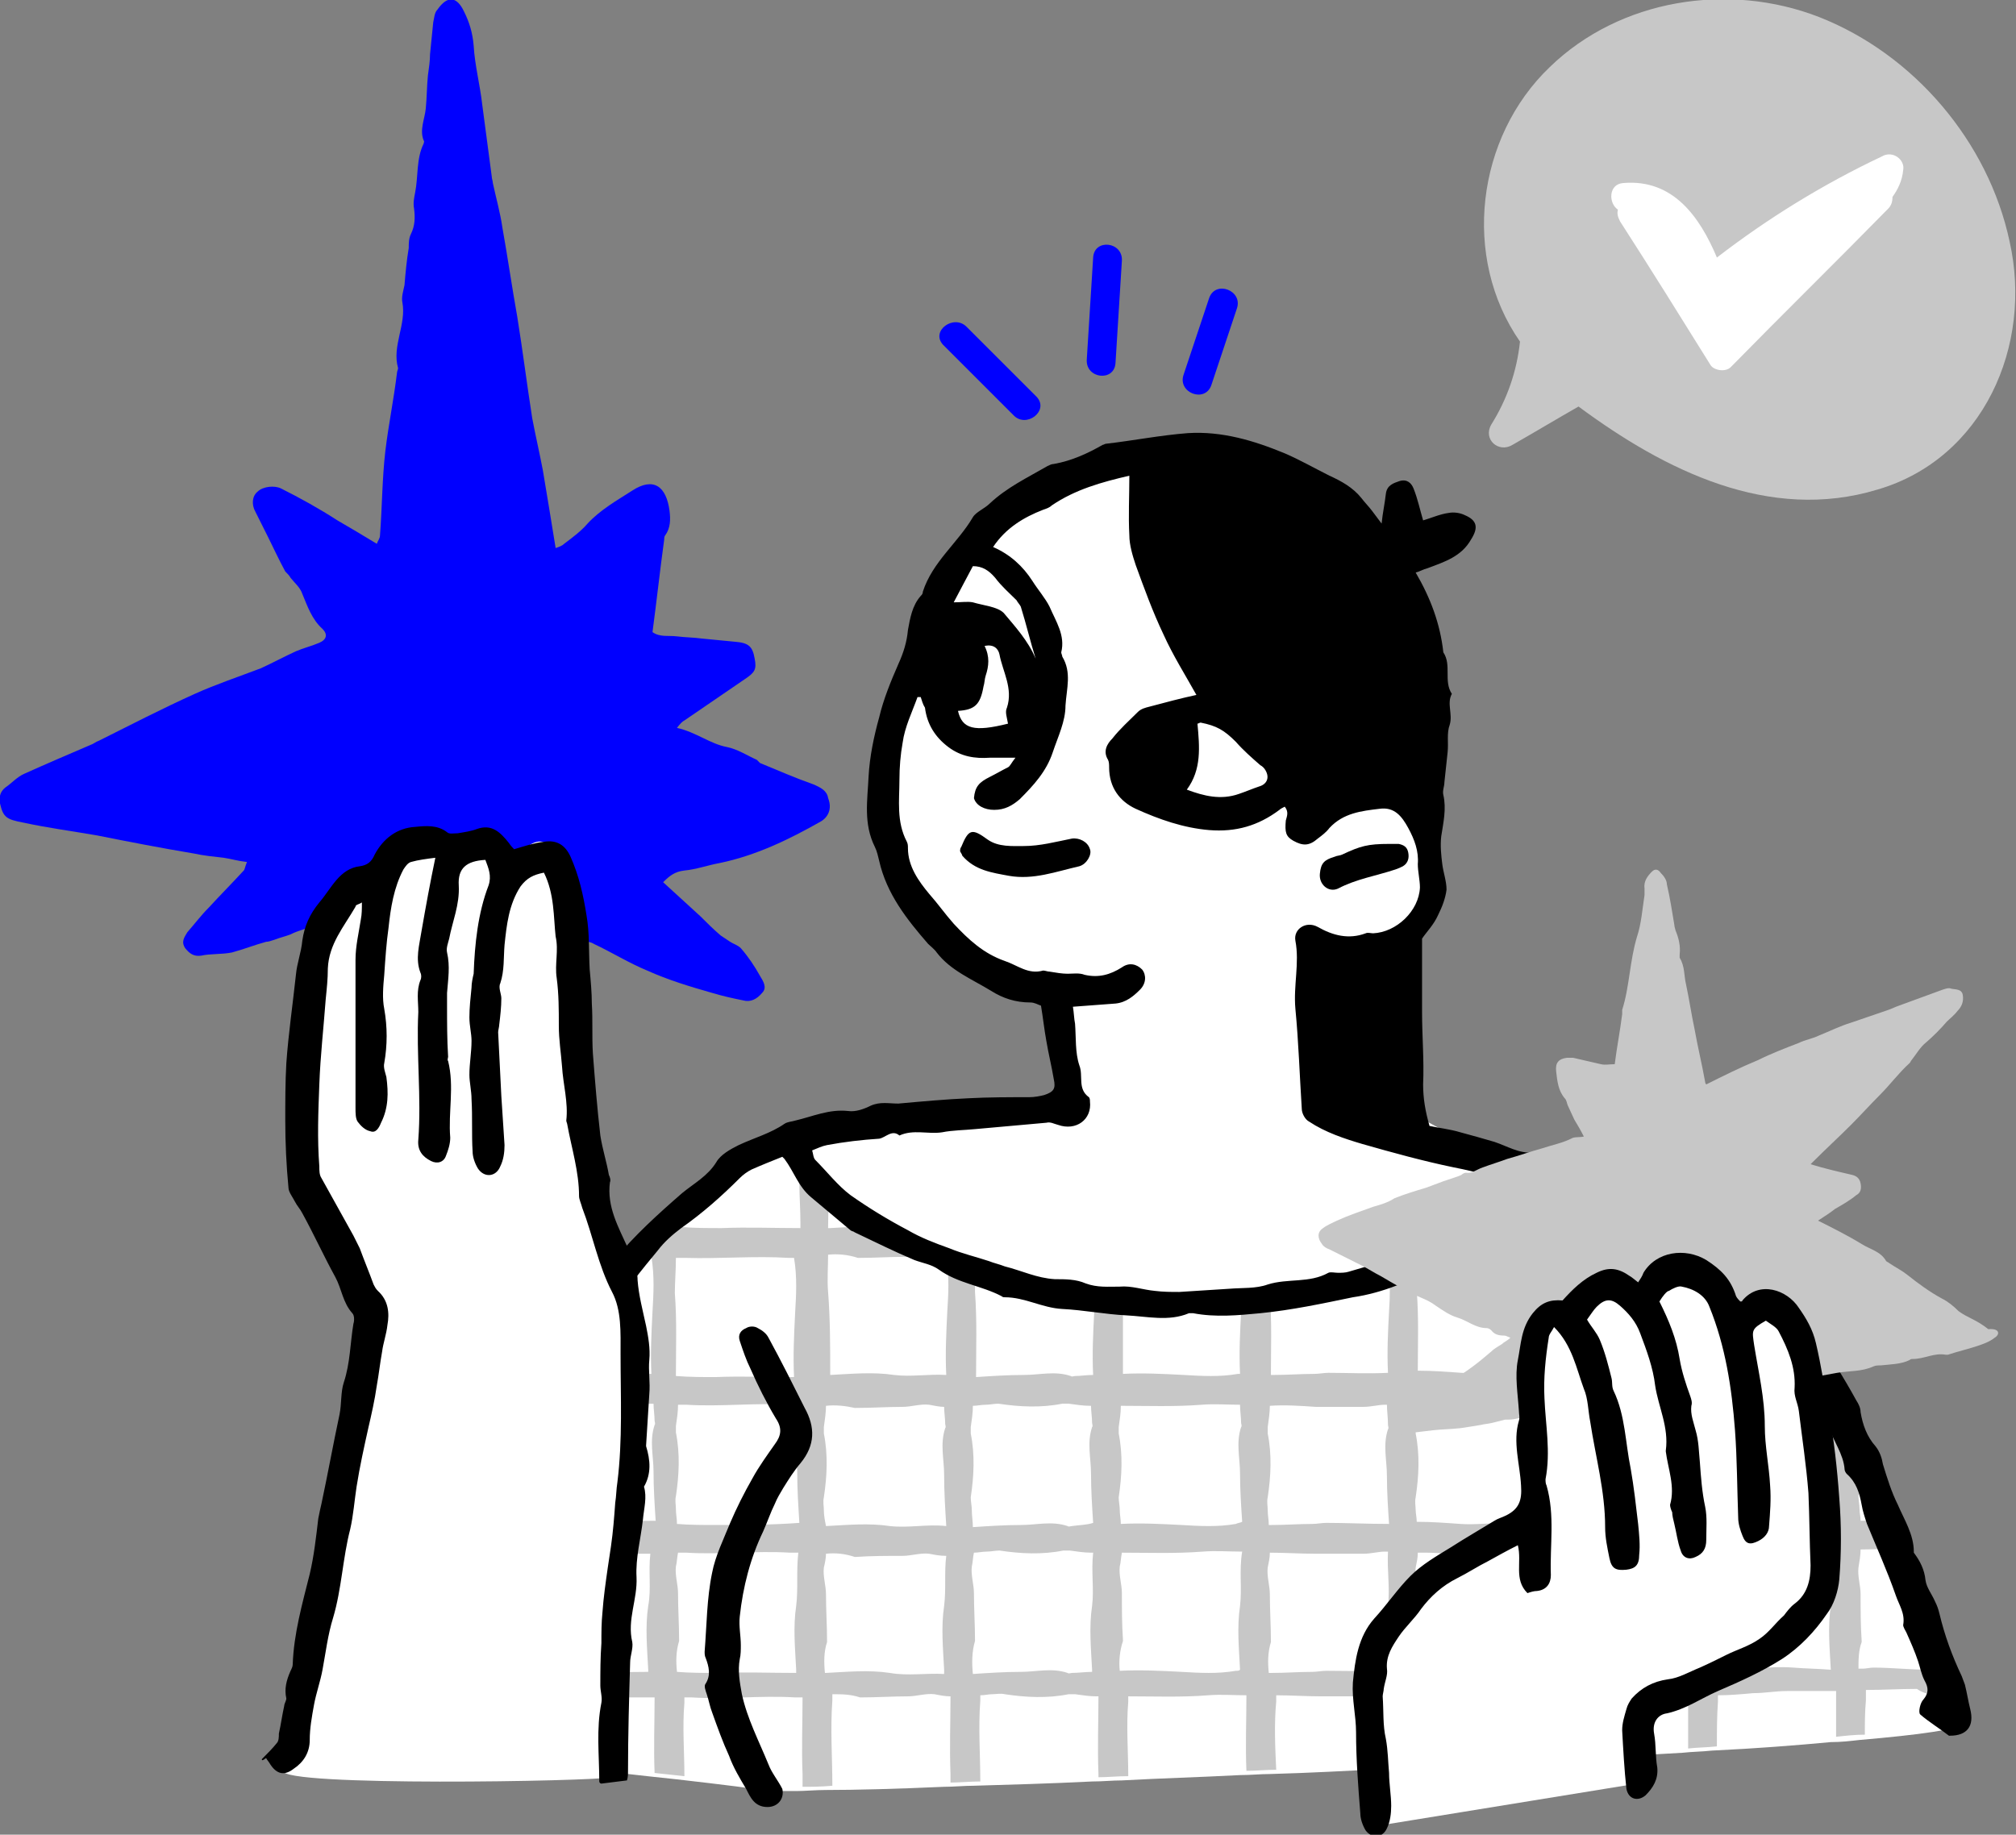
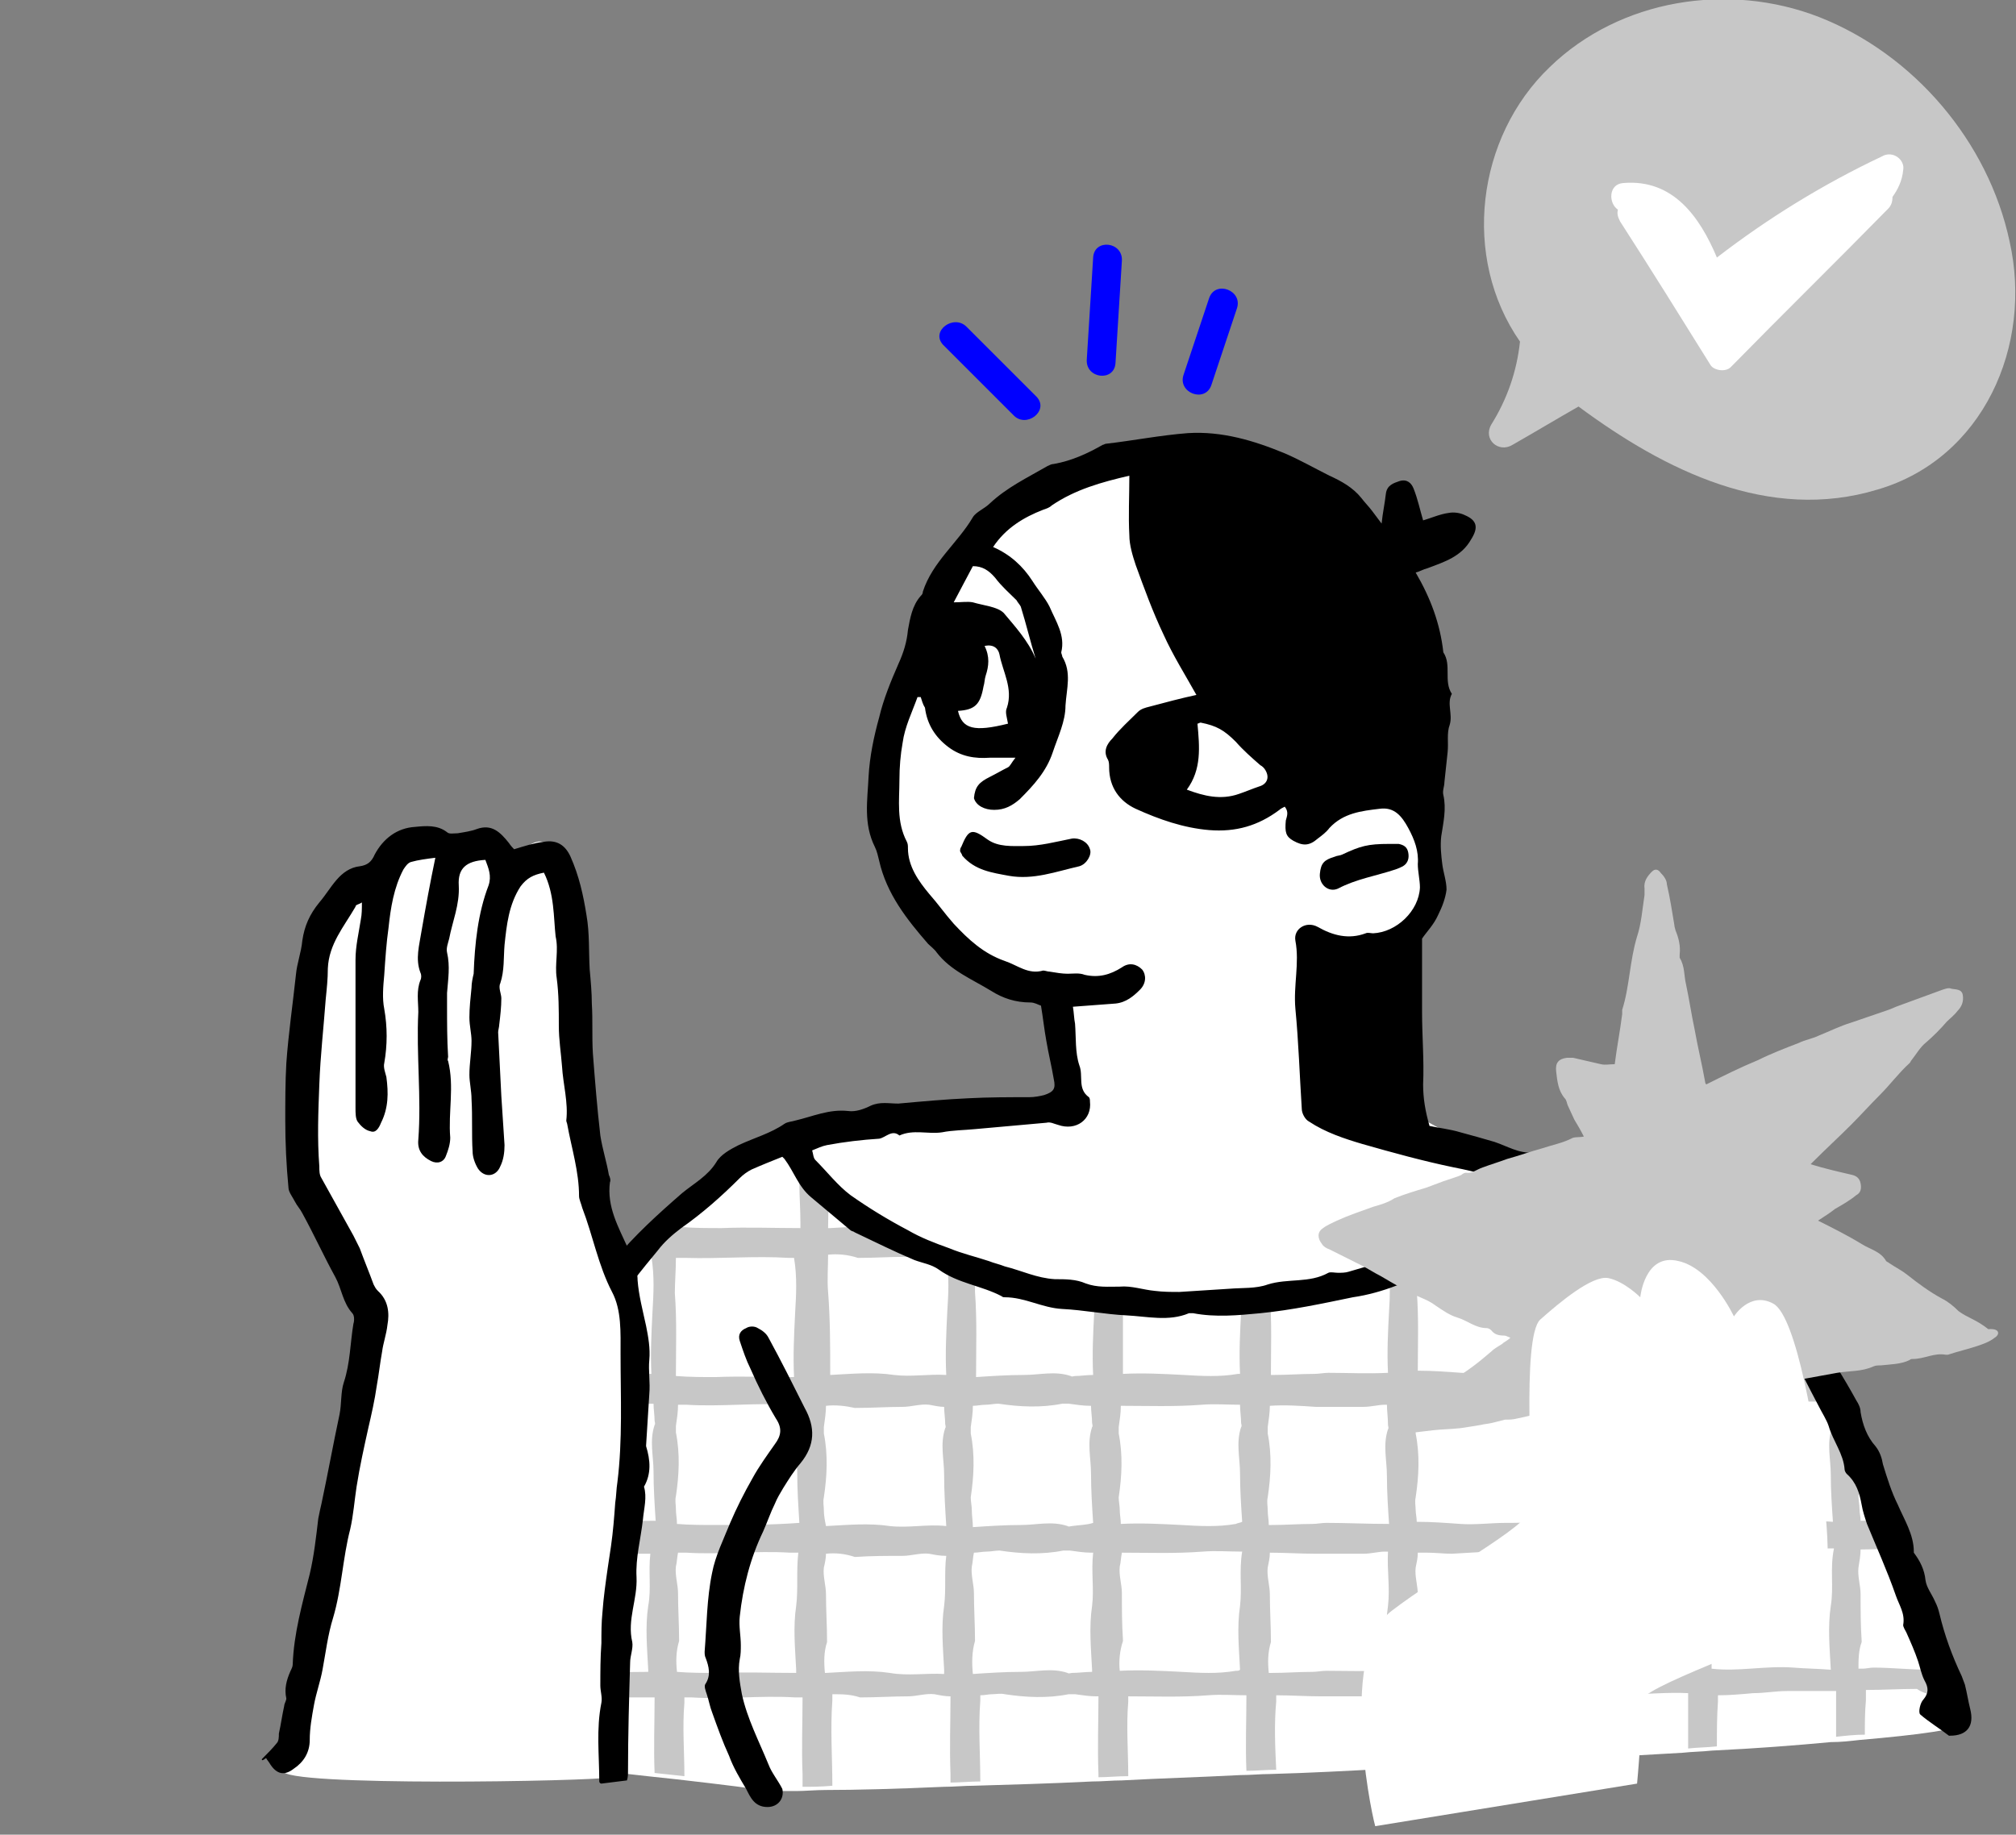
<svg xmlns="http://www.w3.org/2000/svg" id="_x3C_Layer_x3E_" x="0px" y="0px" viewBox="0 0 189.4 172.4" style="enable-background:new 0 0 189.4 172.4;" xml:space="preserve">
  <rect x="0" y="0" width="189.4" height="172.4" fill="#808080" stroke="none" />
  <style type="text/css">	.st0{fill:#FFFFFF;}	.st1{fill:#C7C7C7;}	.st2{fill:#0000FF;}	.st3{opacity:0.25;fill:#FFFFFF;}	.st4{opacity:0.37;fill:#FFFFFF;}</style>
  <g>
    <g>
      <path class="st0" d="M184.1,162c-0.1,0.5-3.6,1-9.4,1.5c-0.9,0.1-1.7,0.2-2.7,0.2c-3.2,0.3-7,0.6-11.2,0.8   c-0.9,0.1-1.8,0.1-2.7,0.2c-3.5,0.2-7.3,0.4-11.2,0.7c-0.9,0.1-1.8,0.1-2.7,0.1c-3.6,0.2-7.4,0.4-11.1,0.6c-0.9,0-1.8,0.1-2.7,0.1   c-3.7,0.2-7.4,0.4-11.1,0.5c-0.9,0-1.8,0.1-2.8,0.1c-3.8,0.2-7.5,0.3-11.1,0.5c-0.9,0-1.8,0.1-2.8,0.1c-4,0.2-7.7,0.3-11.1,0.4   c-0.9,0-1.9,0.1-2.8,0.1c-4.5,0.2-8.3,0.3-11.1,0.3c-1,0-2,0.1-2.8,0.1c-1.9,0-3,0-3.1,0c-0.3-0.2-3.8-0.6-8.1-1.1   c-0.9-0.1-1.8-0.2-2.8-0.3c-4.2-0.5-8.6-0.9-11.2-1.2c-1.2-0.1-1.9-0.2-2.2-0.2c-0.2,0-0.4-0.6-0.6-1.6c-0.1-1-0.3-2.4-0.3-4.1   c0-0.8,0-1.8,0-2.7c0-1.3,0.1-2.7,0.2-4.1c0.4-5.1,1.2-11,2.9-16.5c0.5-1.5,1-3,1.6-4.5c0.4-0.9,0.8-1.8,1.2-2.6   c0.6-1.2,1.3-2.4,2.1-3.4c2.7-3.6,4.4-6.1,5.6-7.7c1.8-2.5,2.3-3.3,3.2-4.1c0.5-0.5,1.2-0.9,2.3-1.8c4-3,8.8-5.5,8.8-5.5   c0.2,0.3,1.2,1.6,2.9,3.5c1.5,1.5,3.5,3.4,6,5.2c1.2,0.9,2.6,1.8,4.1,2.6c0.3,0.2,0.6,0.3,0.9,0.5c0.9,0.4,1.7,0.9,2.7,1.3   c3.3,1.4,7.1,2.5,11.3,3c0.9,0.1,1.8,0.2,2.7,0.2c1.8,0.1,3.6,0.1,5.6-0.1c2-0.2,3.9-0.4,5.7-0.6c0.9-0.1,1.7-0.3,2.6-0.4   c4.3-0.7,8-1.7,11.2-2.7c0.9-0.3,1.8-0.6,2.6-0.9c0.3-0.1,0.5-0.2,0.8-0.3c2.4-0.9,4.5-1.8,6.2-2.7c1.8-0.9,3.2-1.7,4.2-2.4   c1.5-0.9,2.3-1.6,2.6-1.6c0,0,0.1,0,0.2,0c1.1,0.1,5.2,1.6,9.7,3.9c1.7,0.9,3.5,1.8,5.2,2.9c2.8,1.7,5.4,3.7,6.9,5.7   c0.9,1.1,1.9,2.9,3,5.2c0.9,1.7,1.8,3.7,2.7,5.8c1.1,2.6,2.2,5.3,3.3,8.1c0.3,0.9,0.7,1.7,1,2.6c1.6,4.3,3,8.3,4,11.4   c0.3,1,0.6,1.9,0.8,2.6C183.9,160.8,184.1,161.7,184.1,162z" />
    </g>
    <path class="st1" d="M183.6,159.4c-0.2-0.7-0.5-1.6-0.8-2.6c-0.5,0.1-1,0.1-1.6,0.1c-1.7,0-3.5-0.2-5.2-0.2c-0.3,0-0.7,0.1-1,0.1  c-0.1,0-0.2,0-0.4,0c0-0.8,0-1.7,0.3-2.5c0,0,0-0.1,0-0.1c-0.1-1.5-0.1-2.9-0.1-4.4c0-0.8-0.3-1.7-0.2-2.5c0.1-0.6,0.2-1.2,0.2-1.7  c1.4,0,2.7-0.1,4.1-0.1c-0.3-0.9-0.7-1.7-1-2.6c-0.6,0-1.2-0.1-1.8-0.1c-0.3,0-0.7,0.1-1,0.1c-0.1,0-0.2,0-0.3,0  c0-0.4-0.1-0.7-0.1-1.1c0-0.4-0.1-0.8-0.1-1.2c0.3-2,0.4-3.9,0-5.9c-0.9-2.1-1.8-4.1-2.7-5.8v0.1c-1.1-0.1-2.3-0.1-3.4-0.2  c-2.5-0.1-5.1,0.4-7.6,0.1c0-2.5,0.1-4.9-0.1-7.4c-0.1-1.1,0-2.3,0-3.5c0.4,0,0.8,0,1.2,0c-1.7-1-3.5-2-5.2-2.9c-0.3,0-0.5,0-0.8,0  c-0.8,0-1.6-0.4-2.3-0.1c-1.2,0.5-2.4,0-3.6,0.2c-1,0.2-2.1,0.1-3.2,0c0-1.3,0.1-2.6,0.1-4c-0.1,0-0.2,0-0.2,0  c-0.2,0.1-1.1,0.7-2.6,1.6c0,0.7,0,1.3,0,2c0,0.1,0,0.2,0,0.3c-0.9,0-1.8,0-2.7,0c-0.5,0-1,0-1.5,0.1c-1.7,0.9-3.8,1.8-6.2,2.7  c0.1,0,0.2,0,0.3,0c0.8,0,1.5,0.1,2.3,0.1c1.7-0.1,3.5-0.2,5.2-0.3c0.8,0,1.7,0,2.5,0c0,0.1,0,0.3,0.1,0.4c0.3,1.7,0.2,3.4,0.1,5.1  c-0.1,1.9-0.2,3.8-0.1,5.7c-0.9,0-1.7,0-2.6,0c-1.4,0-2.9,0.2-4.3,0.1c-1.4-0.1-2.7-0.2-4.1-0.2c0-2.5,0.1-5-0.1-7.5  c-0.1-1.1,0-2.1,0-3.2c-0.8,0.3-1.7,0.6-2.6,0.9c0.1,1.4,0.1,2.8,0,4.2c-0.1,1.9-0.2,3.8-0.1,5.8c-1.9,0.1-3.8,0-5.6,0  c-0.4,0-0.9,0.1-1.3,0.1c-1.3,0-2.5,0.1-3.8,0.1c-0.1,0-0.2,0-0.3,0c0-2.5,0.1-4.9-0.1-7.4c-0.8,0.1-1.7,0.3-2.6,0.4  c0,0.4,0,0.7-0.1,1.1c-0.1,1.9-0.2,3.8-0.1,5.8c-0.1,0-0.1,0-0.2,0c-1.7,0.3-3.4,0.2-5.1,0.1c-1.9-0.1-3.8-0.2-5.7-0.1  c0-2.1,0-4.1,0-6.2c-0.9,0-1.8-0.1-2.7-0.2c0,0.2,0,0.4,0,0.6c-0.1,2-0.2,3.9-0.1,5.9c-0.6,0-1.2,0.1-1.7,0.1c-0.1,0-0.3,0.1-0.4,0  c-1.5-0.5-2.9-0.1-4.4-0.1c-1.5,0-3,0.1-4.5,0.2c0-2.7,0.1-5.3-0.1-8c0-0.6,0-1.1,0-1.7c-0.9-0.4-1.8-0.8-2.7-1.3  c0.3,1.6,0.2,3.2,0.1,4.8c-0.1,2-0.2,4-0.1,6c-1.7-0.1-3.3,0.2-4.9,0c-2-0.3-4-0.1-6,0c0-2.6,0-5.2-0.2-7.8c-0.1-1.1,0-2.3,0-3.5  c0.9-0.1,1.9,0,2.8,0.3c0,0,0.1,0,0.1,0c1.5,0,2.9-0.1,4.4-0.1c0.8,0,1.7-0.3,2.5-0.2c0.2,0,0.3,0.1,0.5,0.1  c-1.5-0.8-2.9-1.7-4.1-2.6c-2-0.3-4-0.1-6,0c-0.1,0-0.1,0-0.2,0c0-1.5,0.1-3,0.1-4.6c0-0.2,0-0.4,0-0.6c-1.8-1.8-2.7-3.2-2.9-3.4  c0,1,0,2,0,3c0,0.4,0.1,0.9,0.1,1.3c0,1.3,0.1,2.5,0.1,3.8c0,0.2,0,0.3,0,0.5c-2.5,0-5-0.1-7.4,0c-1.3,0-2.5,0-3.8-0.1  c0-0.4,0-0.9,0-1.3c-0.8,0.8-1.4,1.6-3.2,4.1c0.1,0,0.3,0,0.4,0c0.3,1.8,0.2,3.5,0.1,5.2c-0.1,2-0.2,3.9-0.1,5.8  c-2.1,0-4.3,0.1-6.4,0.1c-0.6,0-1.1,0-1.7,0c-0.4,0.8-0.9,1.7-1.2,2.6c2.1,0,4.2,0.1,6.3,0.1c1.1,0,2.1,0,3.2,0  c0,0.5,0.1,1.1,0.1,1.6c0,0.1,0.1,0.3,0,0.4c-0.5,1.5-0.1,2.9-0.1,4.4c0,1.5,0.1,3.1,0.2,4.6c-2.3,0-4.5,0.1-6.8,0.1  c-1.2,0-2.3,0-3.5,0c-0.4,0-0.7,0-1.1-0.1c0-0.5-0.1-0.9-0.1-1.4c0-0.4-0.1-0.8,0-1.2c0.2-1.4,0.4-2.8,0.3-4.2  c-1.7,5.5-2.5,11.4-2.9,16.5c0,1.3,0.1,2.6,0.1,3.9c0,0.1,0,0.1,0,0.2c-0.1,0-0.2,0-0.3,0c0,1,0,1.9,0,2.7c0.1,0,0.2,0,0.3,0  c0,1.4,0,2.7,0,4.1c0.1,1,0.3,1.6,0.6,1.6c0.2,0,1,0.1,2.2,0.2c-0.1-1.8-0.1-3.6,0-5.4c0-0.2,0-0.4,0-0.6c2.6,0,5.2,0.2,7.9,0.2  c1.1,0,2.2,0,3.2,0c0,2.4-0.1,4.7,0,7.1c0.9,0.1,1.9,0.2,2.8,0.3c0-2.3-0.2-4.6,0-6.9c0-0.2,0-0.3,0-0.5c0.2,0,0.5,0,0.7,0  c3.2,0.2,6.5-0.2,9.7,0c0.2,0,0.5,0,0.7,0c0,2.4-0.1,4.8,0,7.2c0,0.4,0,0.8,0,1.2c0.8,0,1.7,0,2.8-0.1c0-2.7-0.2-5.3,0-8  c0-0.2,0-0.4,0-0.6c0.9,0,1.7,0,2.6,0.3c0,0,0.1,0,0.1,0c1.5,0,2.9-0.1,4.4-0.1c0.8,0,1.7-0.3,2.5-0.2c0.5,0.1,1,0.2,1.5,0.2  c0,2.4-0.1,4.8,0,7.3c0,0.3,0,0.6,0,0.8c0.9,0,1.8-0.1,2.8-0.1c0-2.5-0.2-5,0-7.6c0-0.2,0-0.3,0-0.5c0.4,0,0.8-0.1,1.1-0.1  c0.4,0,0.8-0.1,1.2,0c2,0.3,4,0.4,6,0c0.2,0,0.4,0,0.6,0c0.7,0.1,1.4,0.2,2,0.2c0.1,0,0.1,0,0.2,0c0,2.4-0.1,4.8,0,7.3  c0,0.1,0,0.2,0,0.3c0.9,0,1.8-0.1,2.8-0.1c0-2.3-0.2-4.7,0-7c0-0.2,0-0.3,0-0.5c2.5,0,5,0.1,7.5-0.1c1.2-0.1,2.4,0,3.6,0  c0,2.4-0.1,4.7,0,7.1c0.9,0,1.8-0.1,2.8-0.1c-0.1-2.1-0.2-4.3,0-6.4c0-0.2,0-0.4,0-0.6c1.4,0,2.8,0.1,4.3,0.1c1.5,0,3,0,4.5,0  c0.7,0,1.4-0.2,2-0.2c0.1,0,0.2,0,0.3,0c0,2.2-0.1,4.4,0,6.6c0.9,0,1.8-0.1,2.7-0.1c-0.1-1.9-0.1-3.9,0-5.8c0-0.2,0-0.4,0-0.6  c0.3,0,0.6,0,0.8,0c0.8,0,1.5,0.1,2.3,0.1c1.7-0.1,3.5-0.2,5.2-0.3c0.9,0,1.8,0,2.7,0c0,2-0.1,4,0,6c0.9,0,1.8-0.1,2.7-0.1  c0-1.7-0.1-3.4,0.1-5.1c0-0.2,0-0.5,0-0.7h0.5c0.7,0,1.4-0.1,2.2-0.1c0.9,0,1.9,0.1,2.8,0.1c1.9,0,3.7-0.2,5.6-0.1  c0,1.7,0,3.5,0,5.2c0.9-0.1,1.8-0.1,2.7-0.2c0-1.4,0-2.8,0.1-4.2c0-0.2,0-0.4,0-0.6c1.1,0,2.2-0.1,3.3-0.2c1.1,0,2.1-0.2,3.2-0.2  c1.5,0,3.1,0,4.6,0c0,1.4,0,2.9,0,4.3c0.9-0.1,1.8-0.2,2.7-0.2c0-1.1,0-2.1,0.1-3.2c0-0.3,0-0.6,0-1c1.6,0,3.2-0.1,4.8-0.1  C180.9,159.3,182.2,159.4,183.6,159.4z M60.9,150.9c-0.3,2-0.1,4,0,6c0,0.1,0,0.1,0,0.2c-2.2,0-4.4,0.1-6.6,0.1c-1.2,0-2.3,0-3.5,0  c-0.4,0-0.8,0-1.1-0.1c-0.1-1-0.1-1.9,0.3-2.9c0,0,0-0.1,0-0.1c0-1.5-0.1-2.9-0.1-4.4c0-0.8-0.3-1.7-0.2-2.5  c0.1-0.5,0.2-0.9,0.2-1.4c2.6,0,5.3,0.2,7.9,0.2c1.1,0,2.2,0,3.3,0C60.9,147.7,61.2,149.3,60.9,150.9z M146.8,118  c0.2,0,0.5,0,0.7,0c0.7,0,1.4-0.1,2.2-0.1c0.9,0,1.9,0.1,2.8,0.1c1.8,0,3.6-0.2,5.4-0.1c0,0.2,0,0.3,0.1,0.5  c0.3,1.7,0.2,3.4,0.1,5.1c-0.1,1.9-0.2,3.7-0.1,5.6c-0.7,0-1.4,0.1-2.1,0.1c-0.8,0-1.6-0.4-2.3-0.1c-1.2,0.5-2.4,0-3.6,0.2  c-1,0.2-2,0.1-3.1,0c0-2.5,0.1-5.1-0.1-7.6C146.7,120.4,146.8,119.2,146.8,118z M63.5,118.2c0.3,0,0.6,0,0.9,0  c3.2,0.1,6.5-0.2,9.7,0c0.2,0,0.4,0,0.5,0c0.3,1.8,0.2,3.5,0.1,5.2c-0.1,2-0.2,4-0.1,6c-2.5,0-4.9-0.1-7.4,0c-1.2,0-2.4,0-3.7-0.1  c0-2.6,0.1-5.2-0.1-7.8C63.4,120.5,63.5,119.4,63.5,118.2z M74.8,150.9c-0.3,2-0.1,4,0,6c0,0.1,0,0.2,0,0.3c-2.5,0-5-0.1-7.5,0  c-1.2,0-2.5,0-3.7-0.1c-0.1-1-0.1-1.9,0.2-2.9c0,0,0-0.1,0-0.1c0-1.5-0.1-2.9-0.1-4.4c0-0.8-0.3-1.7-0.2-2.5  c0.1-0.4,0.1-0.8,0.2-1.3c0.3,0,0.5,0,0.8,0c3.2,0.2,6.5-0.2,9.7,0c0.3,0,0.5,0,0.8,0C74.8,147.7,75,149.3,74.8,150.9z M67.3,143.3  c-1.2,0-2.5,0-3.7-0.1c0-0.5-0.1-0.9-0.1-1.4c0-0.4-0.1-0.8,0-1.2c0.3-2,0.4-4,0-6c0-0.2,0-0.4,0-0.6c0.1-0.7,0.2-1.3,0.2-2  c0.3,0,0.5,0,0.8,0c3.2,0.2,6.5-0.2,9.7,0c0.2,0,0.4,0,0.7,0c0,0.5,0.1,1,0.1,1.6c0,0.1,0.1,0.3,0,0.4c-0.5,1.5-0.1,2.9-0.1,4.4  c0,1.6,0.1,3.1,0.2,4.7C72.4,143.3,69.8,143.3,67.3,143.3z M88.7,150.9c-0.3,2-0.1,4,0,6c0,0.1,0,0.3,0,0.4  c-1.7-0.1-3.4,0.2-5.1-0.1c-2-0.3-4-0.1-6,0h-0.1c-0.1-1-0.1-2,0.2-2.9c0,0,0-0.1,0-0.1c0-1.5-0.1-2.9-0.1-4.4  c0-0.8-0.3-1.7-0.2-2.5c0.1-0.4,0.2-0.9,0.2-1.3c0.9-0.1,1.8,0,2.7,0.3c0,0,0.1,0,0.1,0c1.5-0.1,2.9-0.1,4.4-0.1  c0.8,0,1.7-0.3,2.5-0.2c0.5,0.1,1,0.2,1.6,0.2C88.7,147.7,88.9,149.3,88.7,150.9z M83.6,143.4c-2-0.3-4-0.1-6,0  c-0.1-0.5-0.2-1-0.2-1.5c0-0.4-0.1-0.8,0-1.2c0.3-2,0.4-4,0-6c0-0.2,0-0.4,0-0.6c0.1-0.7,0.2-1.4,0.2-2c0.9-0.1,1.8,0,2.7,0.2  c0,0,0.1,0,0.1,0c1.5,0,2.9-0.1,4.4-0.1c0.8,0,1.7-0.3,2.5-0.2c0.5,0.1,1,0.2,1.4,0.2c0,0.5,0.1,1.1,0.1,1.6c0,0.1,0.1,0.3,0,0.4  c-0.5,1.5-0.1,2.9-0.1,4.4c0,1.6,0.1,3.2,0.2,4.8C87.1,143.2,85.4,143.6,83.6,143.4z M102.6,150.9c-0.3,2-0.1,4,0,6  c0,0.1,0,0.2,0,0.2c-0.6,0-1.3,0.1-1.9,0.1c-0.1,0-0.3,0.1-0.4,0c-1.5-0.5-2.9-0.1-4.4-0.1c-1.5,0-3,0.1-4.5,0.2  c-0.1-1-0.1-2.1,0.2-3.1c0,0,0-0.1,0-0.1c0-1.5-0.1-2.9-0.1-4.4c0-0.8-0.3-1.7-0.2-2.5c0.1-0.4,0.1-0.9,0.2-1.3  c0.4,0,0.8-0.1,1.2-0.1c0.4,0,0.8-0.1,1.2-0.1c2,0.3,4,0.4,6,0c0.2,0,0.4,0,0.6,0c0.7,0.1,1.4,0.2,2,0.2c0.1,0,0.2,0,0.2,0  C102.5,147.7,102.8,149.3,102.6,150.9z M100.7,143.4c-0.1,0-0.3,0.1-0.4,0c-1.5-0.5-2.9-0.1-4.4-0.1c-1.5,0-3,0.1-4.5,0.2  c0-0.5-0.1-1.1-0.1-1.6c0-0.4-0.1-0.8-0.1-1.2c0.3-2,0.4-4,0-6c0-0.2,0-0.4,0-0.6c0.1-0.7,0.2-1.3,0.2-2c0.4,0,0.8-0.1,1.2-0.1  c0.4,0,0.8-0.1,1.2-0.1c2,0.3,4,0.4,6,0c0.2,0,0.4,0,0.6,0c0.7,0.1,1.4,0.2,2,0.2h0.1c0,0.5,0.1,1.1,0.1,1.6c0,0.1,0.1,0.3,0,0.4  c-0.5,1.5-0.1,2.9-0.1,4.4c0,1.5,0.1,3.1,0.2,4.6C102.1,143.3,101.4,143.3,100.7,143.4z M116.5,150.9c-0.3,2-0.1,4,0,6  c-0.1,0.1-0.2,0.1-0.4,0.1c-1.7,0.3-3.4,0.2-5.1,0.1c-1.9-0.1-3.9-0.2-5.8-0.1c-0.1-0.9,0-1.9,0.3-2.8c0,0,0-0.1,0-0.1  c-0.1-1.5-0.1-2.9-0.1-4.4c0-0.8-0.3-1.7-0.2-2.5c0.1-0.4,0.1-0.8,0.2-1.3c2.5,0,5,0.1,7.6-0.1c1.2-0.1,2.4,0,3.7,0  C116.4,147.6,116.7,149.2,116.5,150.9z M116.1,143.2c-1.7,0.3-3.4,0.2-5.1,0.1c-1.9-0.1-3.8-0.2-5.7-0.1c0-0.4-0.1-0.9-0.1-1.3  c0-0.4-0.1-0.8-0.1-1.2c0.3-2,0.4-4,0-6c0-0.2,0-0.4,0-0.6c0.1-0.7,0.2-1.3,0.2-2c2.5,0,5,0.1,7.6-0.1c1.2-0.1,2.4,0,3.6,0  c0,0.6,0.1,1.2,0.1,1.7c0,0.1,0.1,0.3,0,0.4c-0.5,1.5-0.1,2.9-0.1,4.4c0,1.5,0.1,3,0.2,4.5C116.5,143.1,116.3,143.1,116.1,143.2z   M130.4,150.9c-0.3,2-0.1,4,0,6c-1.9,0.2-3.9,0.1-5.8,0.1c-0.4,0-0.9,0.1-1.3,0.1c-1.3,0-2.5,0.1-3.8,0.1c-0.1,0-0.2,0-0.3,0  c-0.1-1-0.1-1.9,0.2-2.9c0,0,0-0.1,0-0.1c0-1.5-0.1-2.9-0.1-4.4c0-0.8-0.3-1.7-0.2-2.5c0.1-0.5,0.2-0.9,0.2-1.4  c1.4,0,2.9,0.1,4.3,0.1c1.5,0,3,0,4.5,0c0.7,0,1.4-0.2,2-0.2c0.1,0,0.2,0,0.3,0C130.3,147.5,130.6,149.2,130.4,150.9z M124.6,143.1  c-0.4,0-0.9,0.1-1.3,0.1c-1.3,0-2.5,0.1-3.8,0.1c-0.1,0-0.2,0-0.3,0c0-0.5-0.1-0.9-0.1-1.4c0-0.4-0.1-0.8,0-1.2c0.3-2,0.4-4,0-6  c0-0.2,0-0.4,0-0.6c0.1-0.7,0.2-1.4,0.2-2c1.4-0.1,2.9,0,4.3,0.1c1.5,0,3,0,4.5,0c0.7,0,1.4-0.2,2-0.2h0.2c0,0.6,0.1,1.2,0.1,1.9  c0,0.1,0.1,0.3,0,0.4c-0.5,1.5-0.1,2.9-0.1,4.4c0,1.5,0.1,3,0.2,4.5C128.5,143.2,126.5,143.1,124.6,143.1z M144.3,150.9  c-0.3,2-0.1,4,0,6c-0.9,0.1-1.8,0.1-2.8,0.1c-1.4,0-2.9,0.2-4.3,0.1c-1.4-0.1-2.8-0.2-4.2-0.2c0-0.9,0-1.7,0.3-2.6c0,0,0-0.1,0-0.1  c0-1.5-0.1-2.9-0.1-4.4c0-0.8-0.3-1.7-0.2-2.5c0.1-0.5,0.2-0.9,0.2-1.4c0.3,0,0.6,0,0.9,0c0.8,0,1.5,0.1,2.3,0.1  c1.7-0.1,3.5-0.2,5.2-0.3c0.9,0,1.9,0,2.8,0C144.2,147.5,144.5,149.2,144.3,150.9z M141.5,143.1c-1.4,0-2.9,0.2-4.3,0.1  c-1.4-0.1-2.7-0.2-4.1-0.2c0-0.4-0.1-0.8-0.1-1.1c0-0.4-0.1-0.8,0-1.2c0.3-2,0.4-4,0-6c0-0.2,0-0.4,0-0.6c0.1-0.7,0.2-1.4,0.2-2  c0.3-0.1,0.6-0.1,0.9-0.1c0.8,0,1.5,0.1,2.3,0.1c1.7-0.1,3.5-0.2,5.2-0.3c0.9,0,1.8,0,2.6,0c0,0.6,0.1,1.3,0.1,1.9  c0,0.1,0.1,0.3,0,0.4c-0.5,1.5-0.1,2.9-0.1,4.4c0,1.5,0.1,3,0.2,4.5C143.4,143.1,142.4,143.1,141.5,143.1z M158.1,150.9  c-0.3,1.9-0.1,4,0,5.9c-0.7,0-1.5,0.1-2.2,0.1c-0.8,0-1.6-0.4-2.3-0.1c-1.2,0.5-2.4,0-3.6,0.2c-1,0.2-2.1,0.1-3.1,0  c-0.1-0.9,0-1.8,0.3-2.7c0,0,0-0.1,0-0.1c0-1.5-0.1-2.9-0.1-4.4c0-0.8-0.3-1.7-0.2-2.5c0.1-0.5,0.2-1,0.2-1.5c0.2,0,0.4,0,0.6,0  c0.7,0,1.4-0.1,2.2-0.1c0.9,0,1.9,0.1,2.8,0.1c1.9,0,3.8-0.2,5.7-0.1C158.1,147.4,158.4,149.1,158.1,150.9z M155.9,143  c-0.8,0-1.6-0.4-2.3-0.1c-1.2,0.5-2.4,0-3.6,0.2c-1,0.2-2.1,0.1-3.1,0c0-0.4-0.1-0.9-0.1-1.3c0-0.4-0.1-0.8,0-1.2c0.3-2,0.4-4,0-6  c0-0.2,0-0.4,0-0.6c0.1-0.7,0.2-1.4,0.2-2v-0.2c0.2,0,0.4,0,0.6,0c0.7,0,1.4-0.1,2.2-0.1c0.9,0,1.9,0.1,2.8,0.1  c1.8,0,3.7-0.2,5.5-0.1c0,0.7,0.1,1.3,0.1,2c0,0.1,0.1,0.3,0,0.4c-0.5,1.5-0.1,2.9-0.1,4.4c0,1.4,0.1,2.9,0.2,4.3  C157.5,143,156.7,143,155.9,143z M172,150.9c-0.3,2-0.1,4,0,6c-1.2-0.1-2.3-0.1-3.5-0.2c-2.6-0.2-5.2,0.4-7.7,0.1  c0-0.8,0-1.7,0.3-2.5c0,0,0-0.1,0-0.1c-0.1-1.5-0.1-2.9-0.1-4.4c0-0.8-0.3-1.7-0.2-2.5c0.1-0.5,0.2-0.9,0.2-1.4  c1.1,0,2.3-0.1,3.4-0.2c1.1,0,2.1-0.2,3.2-0.2c1.6,0,3.1,0,4.7,0C171.9,147.4,172.3,149.1,172,150.9z M168.5,142.8  c-2.6-0.1-5.1,0.4-7.7,0.1c0-0.3-0.1-0.7-0.1-1c0-0.4-0.1-0.8-0.1-1.2c0.3-2,0.4-4,0-6c0-0.2,0-0.4,0-0.6c0.1-0.7,0.2-1.4,0.2-2  c1.1-0.1,2.3-0.2,3.4-0.2c1.1,0,2.1-0.2,3.2-0.2c1.5,0,3,0,4.5,0c0,0.7,0.1,1.4,0.2,2.1c0,0.1,0.1,0.3,0,0.4  c-0.5,1.5-0.1,2.9-0.1,4.4c0,1.5,0.1,2.9,0.2,4.4C170.9,142.9,169.7,142.9,168.5,142.8z" />
    <path class="st0" d="M108.8,42.2c-0.6,0-16,1-21.1,13.7c-5.1,12.7-8.2,20.6-3.1,27.2c5.1,6.6,14,9.7,14,9.7l1.8,11.1  c0,0-17,1.3-19.9,1.6c-2.8,0.3-6,1.3-6,1.3s4.3,13.3,30.8,14.8c26.4,1.5,39.7-10.2,39.7-10.2l-16.9-9.3l3.1-13.4l3.4-5.7l-3.3-22.7  L108.8,42.2z" />
    <g>
      <path d="M38.1,157.1c1.8-0.6,2.5-1.9,3-3.6c0.9-3.2,2-6.3,3-9.5c1.3-3.8,2.7-7.4,4.6-10.9c1.3-2.4,2.4-4.9,3.8-7.3   c1-1.7,2-3.5,3.4-4.9c0.7-0.7,1.1-1.7,1.8-2.5c1.9-2.3,4.1-4.3,6.4-6.3c1.1-0.9,2.4-1.6,3.2-2.9c0.4-0.7,1.3-1.2,2.1-1.6   c1.5-0.7,3-1.1,4.3-2c0.3-0.2,0.7-0.2,1-0.3c1.7-0.4,3.2-1.1,5-0.9c0.7,0.1,1.5-0.2,2.1-0.5c0.9-0.4,1.7-0.2,2.6-0.2   c2.2-0.2,4.4-0.4,6.6-0.5c1.9-0.1,3.8-0.1,5.7-0.1c0.5,0,1-0.1,1.4-0.2c0.9-0.3,1.1-0.6,0.9-1.5c-0.2-1.2-0.5-2.4-0.7-3.6   c-0.2-1.1-0.3-2.1-0.5-3.3c-0.3-0.1-0.6-0.3-1-0.3c-1.4,0-2.6-0.4-3.7-1.1c-1.8-1.1-3.8-1.9-5.1-3.6c-0.2-0.3-0.6-0.6-0.8-0.8   c-2-2.3-3.9-4.7-4.6-7.8c-0.1-0.4-0.2-0.9-0.4-1.3c-1.1-2.2-0.7-4.4-0.6-6.6c0.1-1.9,0.5-3.8,1-5.6c0.4-1.7,1.1-3.4,1.8-5   c0.5-1.1,0.8-2.1,0.9-3.2c0.2-1.1,0.4-2.3,1.2-3.2c0.1-0.1,0.2-0.2,0.2-0.4c0.9-2.8,3.3-4.6,4.7-7c0.3-0.5,1.1-0.8,1.6-1.3   c1.6-1.5,3.5-2.4,5.4-3.5c0.2-0.1,0.4-0.2,0.6-0.2c1.7-0.3,3.2-1,4.6-1.8c0.1,0,0.2-0.1,0.3-0.1c2.6-0.3,5.1-0.8,7.7-1   c3.2-0.2,6.2,0.7,9.1,1.9c1.4,0.6,2.8,1.4,4.2,2.1c1.1,0.5,2.2,1.1,3,2.1c0.3,0.4,0.7,0.8,1,1.2c0.3,0.4,0.6,0.8,0.9,1.2   c0.1-1,0.3-1.9,0.4-2.8c0.1-0.8,0.7-1,1.3-1.2c0.7-0.2,1.1,0.2,1.3,0.7c0.4,1,0.6,2,0.9,3c0.7-0.2,1.6-0.6,2.4-0.7   c0.5-0.1,1.1,0,1.5,0.2c1.2,0.5,1.3,1.2,0.6,2.3c-0.9,1.6-2.5,2.1-4.1,2.7c-0.4,0.1-0.7,0.3-1.1,0.4c1.4,2.4,2.3,4.8,2.6,7.5   c0.8,1.2,0,2.7,0.8,3.9c-0.5,0.9,0.1,1.9-0.2,2.9c-0.3,0.8-0.1,1.7-0.2,2.6c-0.1,0.9-0.2,1.8-0.3,2.8c0,0.4-0.2,0.8-0.1,1.2   c0.3,1.3,0,2.6-0.2,3.9c-0.1,0.9,0,1.8,0.1,2.6c0.1,0.8,0.4,1.6,0.4,2.4c-0.1,0.8-0.4,1.6-0.8,2.4c-0.4,0.9-1.1,1.6-1.5,2.2   c0,2.5,0,4.7,0,6.9c0,2.3,0.2,4.5,0.1,6.8c0,1.3,0.2,2.5,0.6,3.9c0.9,0.2,1.9,0.3,2.9,0.6c1.1,0.3,2.2,0.6,3.2,0.9   c1.2,0.4,2.3,1.1,3.6,1c0.2,0,0.5,0.1,0.7,0.2c1.8,0.8,3.6,1.5,5.4,2.3c0.4,0.2,0.7,0.4,1,0.6c0.7,0.6,1.5,0.9,2.2,1.3   c1.2,0.7,2.7,0.8,3.7,1.9c0.2,0.2,0.5,0.4,0.8,0.4c0.9,0.1,1.6,0.6,2.4,1c1.1,0.6,2.2,1.1,3.2,1.7c1.2,0.8,2.3,1.8,3.6,2.5   c1.7,0.9,2.4,2.5,3.3,4c0.5,0.8,1,1.6,1.5,2.4c0.3,0.6,0.5,1.3,0.8,1.9c0.6,1,1.2,2,1.8,3.1c0.2,0.3,0.4,0.7,0.4,1.1   c0.2,1.2,0.6,2.3,1.4,3.2c0.4,0.5,0.6,1.1,0.7,1.7c0.4,1.3,0.8,2.6,1.4,3.8c0.6,1.4,1.5,2.8,1.5,4.4c0,0,0,0.1,0,0.1   c0.6,0.8,1,1.6,1.1,2.6c0.1,0.7,0.6,1.3,0.9,2c0.2,0.4,0.3,0.7,0.4,1.1c0.5,2.1,1.2,4,2.1,5.9c0.1,0.3,0.2,0.5,0.3,0.8   c0.2,0.8,0.3,1.5,0.5,2.3c0.4,1.6-0.3,2.5-1.9,2.5c0,0-0.1,0-0.1,0c-0.9-0.7-1.9-1.3-2.7-2c-0.2-0.2,0-1.1,0.3-1.4   c0.5-0.6,0.5-1.1,0.1-1.8c-0.3-0.6-0.4-1.2-0.6-1.8c-0.3-0.9-0.7-1.8-1.1-2.7c-0.1-0.2-0.3-0.5-0.3-0.7c0.2-1.1-0.4-1.9-0.7-2.8   c-0.8-2.3-1.8-4.5-2.7-6.7c-0.2-0.6-0.4-1.2-0.5-1.8c-0.2-1.1-0.5-2.1-1.4-2.9c-0.1-0.1-0.2-0.3-0.2-0.4c-0.1-1.5-1.1-2.7-1.5-4.1   c-0.2-0.6-0.6-1.2-0.9-1.8c-0.9-1.7-1.8-3.5-2.7-5.2c-0.5-1-1.1-1.9-1.8-2.8c-1.3-1.7-3.2-2.8-5-3.7c-0.1-0.1-0.3,0-0.4-0.1   c-1.1-1.2-2.6-1.4-3.9-2.2c-1.5-0.8-3.2-1.5-4.7-2.3c-1-0.5-1.8-1.1-2.8-1.6c-1-0.6-2-1.1-3.1-1.8c-0.7,2.1-2.6,2.6-4.1,3.5   c-1.8,1.2-3.8,2.2-6,2.6c-0.3,0.1-0.6,0.3-0.9,0.4c-1.4,0.6-2.8,1.3-4.3,1.8c-1.3,0.5-2.7,0.9-4.1,1.1c-2.9,0.6-5.7,1.2-8.7,1.5   c-2.1,0.2-4.2,0.4-6.3,0c-0.1,0-0.3,0-0.4,0c-1.9,0.8-3.9,0.3-5.9,0.2c-2-0.1-4-0.5-6-0.6c-1.9-0.1-3.5-1.1-5.4-1.1   c-0.1,0-0.2,0-0.3-0.1c-1.9-1-4.1-1.2-5.9-2.5c-0.7-0.5-1.5-0.6-2.3-0.9c-1.9-0.8-3.7-1.7-5.6-2.6c-0.1-0.1-0.3-0.1-0.4-0.2   c-1.2-1-2.5-2.1-3.7-3.1c-1.2-1-1.6-2.4-2.5-3.6c-0.1-0.1-0.2-0.2-0.2-0.2c-1,0.4-2,0.8-2.9,1.2c-0.4,0.2-0.8,0.5-1.1,0.8   c-1.7,1.7-3.5,3.3-5.5,4.7c-0.8,0.6-1.6,1.3-2.2,2.1c-1.5,1.8-3,3.7-4.4,5.6c-0.9,1.3-2,2.5-2.4,4c-0.1,0.3-0.4,0.5-0.5,0.7   c-0.2,0.3-0.6,0.5-0.6,0.8c-0.3,1.4-1.1,2.7-1.9,3.7c-1,1.4-1.2,3-2.3,4.4c-0.8,1-1,2.4-1.4,3.7c-0.2,0.6-0.3,1.4-0.7,1.9   c-0.9,1.6-1.3,3.4-1.8,5.1c-0.3,0.9-0.6,1.7-0.9,2.6c-0.2,0.6-0.5,1.3-0.6,1.9c-0.6,2.5-1.5,4.9-2.6,7.3c-0.4,0.8-0.9,1.4-1.9,1.4   c-0.9,0-1.3-0.4-1.7-1.6c-0.1-0.3-0.2-0.5-0.3-0.8C38.1,158.1,38.1,157.6,38.1,157.1z M86.5,65.5c-0.1,0-0.2,0-0.3,0   c-0.5,1.4-1.2,2.8-1.4,4.3c-0.2,1.1-0.3,2.3-0.3,3.5c0,1.9-0.3,3.9,0.7,5.8c0.1,0.2,0.1,0.4,0.1,0.6c0,1.7,1,3.1,2,4.3   c0.8,0.9,1.5,1.9,2.3,2.8c1.4,1.5,2.8,2.8,4.8,3.5c1.2,0.4,2.2,1.3,3.6,0.9c0.2,0,0.4,0.1,0.6,0.1c0.6,0.1,1.2,0.2,1.7,0.2   c0.5,0,1.1-0.1,1.6,0.1c1.3,0.3,2.4,0,3.5-0.7c0.7-0.5,1.4-0.3,1.9,0.2c0.4,0.5,0.4,1.3-0.2,1.9c-0.6,0.6-1.3,1.2-2.3,1.3   c-1.3,0.1-2.6,0.2-4,0.3c0.1,0.6,0.1,1.1,0.2,1.6c0.1,1.3,0,2.7,0.4,3.9c0.4,1-0.2,2.2,0.9,3c0.1,0.1,0.1,0.3,0.1,0.4   c0.2,1.7-1.3,2.8-3,2.2c-0.4-0.1-0.7-0.3-1.1-0.2c-2.2,0.2-4.5,0.4-6.7,0.6c-1,0.1-2.1,0.1-3.1,0.3c-1.3,0.2-2.7-0.3-4,0.3   c-0.7-0.6-1.3,0.2-1.9,0.3c-1.6,0.1-3.3,0.3-4.9,0.6c-0.5,0.1-0.9,0.3-1.4,0.5c0.1,0.3,0.1,0.7,0.3,0.9c1.1,1.1,2.1,2.4,3.3,3.3   c1.7,1.2,3.5,2.3,5.4,3.3c1.2,0.7,2.5,1.2,3.9,1.7c1.2,0.5,2.5,0.8,3.7,1.2c0.5,0.2,1,0.3,1.5,0.5c1.6,0.4,3,1.1,4.7,1.2   c1,0,2,0,2.9,0.4c1.1,0.4,2.1,0.3,3.2,0.3c1.1-0.1,2.2,0.3,3.3,0.4c0.8,0.1,1.5,0.1,2.3,0.1c1.6-0.1,3.1-0.2,4.7-0.3   c1.2-0.1,2.5,0,3.6-0.4c1.9-0.6,3.9-0.1,5.7-1.1c0.2-0.1,0.6,0,0.9,0c0.3,0,0.7,0,1-0.1c1.7-0.5,3.5-1,5.2-1.7   c3.6-1.3,7.1-2.9,10.4-4.8c0.6-0.4,0.8-0.8,0.5-1.5c-2-0.8-4.1-1.4-6.2-1.8c-2.9-0.6-5.8-1.4-8.6-2.2c-1.7-0.5-3.5-1.1-5-2.1   c-0.4-0.2-0.7-0.8-0.7-1.2c-0.2-3.1-0.3-6.3-0.6-9.4c-0.2-2.2,0.4-4.3,0-6.4c-0.2-1.1,1-1.9,2.1-1.3c1.4,0.8,2.9,1.2,4.5,0.6   c0.2-0.1,0.5,0,0.7,0c2.2-0.1,4.3-2.1,4.4-4.3c0-0.7-0.2-1.5-0.2-2.2c0.1-1.2-0.3-2.3-0.9-3.4c-0.6-1.1-1.3-2-2.7-1.8   c-1.7,0.2-3.4,0.4-4.7,1.8c-0.3,0.4-0.7,0.7-1.1,1c-0.8,0.7-1.4,0.7-2.3,0.2c-0.7-0.4-0.8-0.8-0.7-1.9c0.1-0.4,0.3-0.8-0.1-1.3   c-0.2,0.1-0.4,0.2-0.5,0.3c-2,1.5-4.1,2.1-6.6,1.9c-2.4-0.2-4.7-1-6.9-2c-1.5-0.7-2.5-2-2.5-3.9c0-0.2,0-0.5-0.1-0.7   c-0.5-0.8-0.1-1.5,0.4-2c0.7-0.9,1.6-1.7,2.4-2.5c0.3-0.3,0.7-0.4,1.1-0.5c1.5-0.4,3-0.8,4.4-1.1c-1-1.8-2.2-3.7-3.1-5.7   c-1-2.1-1.8-4.3-2.6-6.5c-0.3-0.9-0.6-1.9-0.6-2.8c-0.1-1.8,0-3.7,0-5.6c-2.6,0.6-5.1,1.3-7.3,2.8c-0.2,0.2-0.5,0.3-0.8,0.4   c-1.8,0.7-3.5,1.7-4.7,3.5c1.6,0.7,2.8,1.8,3.7,3.2c0.5,0.8,1.2,1.6,1.6,2.4c0.6,1.4,1.5,2.7,1.1,4.3c0,0.1,0.1,0.3,0.1,0.4   c0.9,1.5,0.4,3,0.3,4.6c0,1.5-0.7,2.9-1.2,4.4c-0.6,1.8-1.8,3.1-3.1,4.4c-0.7,0.6-1.4,1-2.4,1c-0.9,0-1.7-0.4-1.9-1.1   C91.6,73.9,92,73.5,93,73c0.6-0.3,1.1-0.6,1.7-0.9c0.2-0.1,0.3-0.4,0.7-0.9c-1,0-1.7,0-2.4,0c-1.4,0.1-2.7-0.1-3.9-1   c-1.2-0.9-2-2.1-2.2-3.7C86.7,66.2,86.6,65.8,86.5,65.5z M111.5,74.2c1.6,0.6,3.2,1,4.9,0.4c0.6-0.2,1.3-0.5,1.9-0.7   c0.7-0.2,1-0.8,0.6-1.5c-0.1-0.2-0.3-0.4-0.5-0.5c-0.8-0.7-1.6-1.4-2.3-2.2c-1.1-1.1-1.8-1.5-3.3-1.8c-0.1,0-0.2,0.1-0.3,0.1   C112.7,70.2,112.9,72.3,111.5,74.2z M94.7,68c-0.1-0.6-0.3-1.1-0.1-1.5c0.6-1.8-0.4-3.4-0.7-5c-0.1-0.5-0.5-1-1.4-0.8   c0.5,1,0.4,1.9,0.1,2.8c-0.1,0.3-0.1,0.7-0.2,1c-0.3,1.7-0.8,2.2-2.4,2.3C90.4,68.5,91.5,68.8,94.7,68z M97.3,61.9   c-0.5-1.6-0.9-3.3-1.4-4.9c-0.1-0.2-0.3-0.4-0.4-0.6c-0.7-0.7-1.4-1.3-2-2.1c-0.6-0.7-1.2-1.1-2.1-1.1c-0.6,1.1-1.1,2.1-1.8,3.4   c0.7,0,1.3-0.1,1.8,0c1,0.3,2.3,0.4,2.9,1C95.3,58.8,96.6,60.2,97.3,61.9z" />
      <path d="M72.1,169.8c-1.2,0-1.6-0.9-2-1.7c-0.6-1-1.2-2-1.6-3.1c-0.6-1.3-1.1-2.7-1.6-4.1c-0.2-0.5-0.3-1.1-0.5-1.7   c-0.1-0.3-0.3-0.8-0.1-1c0.5-0.8,0.3-1.6,0-2.4c-0.1-0.2-0.1-0.4-0.1-0.6c0.2-2.5,0.2-5,0.7-7.4c0.3-1.6,1.1-3.2,1.7-4.7   c0.6-1.4,1.3-2.8,2.1-4.2c0.6-1.1,1.4-2.2,2.1-3.2c0.6-0.8,0.7-1.5,0.1-2.4c-0.9-1.5-1.7-3.1-2.4-4.7c-0.4-0.8-0.7-1.7-1-2.6   c-0.2-0.6,0.1-1,0.6-1.2c0.3-0.2,0.8-0.2,1.1,0c0.4,0.2,0.8,0.5,1,0.9c1.2,2.2,2.3,4.4,3.4,6.6c1,1.8,1,3.5-0.4,5.2   c-0.6,0.7-1.1,1.5-1.6,2.3c-0.3,0.5-0.6,1-0.8,1.5c-0.4,0.8-0.7,1.7-1.1,2.6c-1.2,2.5-1.9,5.2-2.2,8c-0.1,0.9,0.1,1.8,0.1,2.7   c0,0.4,0,0.9-0.1,1.3c-0.2,1.1,0,2.2,0.2,3.3c0.5,2.3,1.6,4.4,2.5,6.6c0.3,0.8,0.9,1.5,1.3,2.3C73.7,169,73.1,169.8,72.1,169.8z" />
      <path d="M90.2,80c0-0.1,0-0.3,0.1-0.4c0.7-1.7,1-1.8,2.5-0.7c1,0.7,2.3,0.6,3.4,0.6c1.5,0,3-0.4,4.5-0.7c0.7-0.1,1.5,0.3,1.7,1   c0.2,0.5-0.3,1.4-1,1.6c-2.2,0.5-4.3,1.3-6.6,0.9c-1.6-0.3-3.2-0.5-4.4-1.9C90.4,80.3,90.3,80.2,90.2,80z" />
      <path d="M130.5,79.3c0.1,0,0.5,0,0.9,0c0.5,0.1,0.8,0.3,0.9,0.8c0.1,0.5,0,1-0.5,1.3c-0.2,0.1-0.4,0.2-0.7,0.3   c-1.8,0.6-3.7,0.9-5.4,1.8c-0.9,0.4-1.8-0.4-1.7-1.4c0.1-1,0.4-1.3,1.4-1.6c0.2-0.1,0.5-0.1,0.7-0.2   C127.8,79.5,128.5,79.3,130.5,79.3z" />
    </g>
    <g>
      <path class="st1" d="M187.4,125.7c-0.5,0.4-1.1,0.6-1.7,0.8c-0.9,0.3-1.8,0.5-2.7,0.8c-0.1,0-0.1,0-0.2,0c-1.1-0.2-2,0.4-3.1,0.4   c-0.1,0-0.2,0-0.3,0.1c-0.8,0.4-1.8,0.4-2.7,0.5c-0.2,0-0.5,0-0.7,0.1c-1.1,0.5-2.2,0.4-3.4,0.6c-1.1,0.2-2.2,0.4-3.3,0.6   c-0.6,0.1-1.2,0.3-1.8,0.4c-0.9,0.1-1.8,0.2-2.7,0.3c-0.2,0-0.4-0.1-0.6-0.1c-0.1,0-0.2-0.1-0.3-0.1c-4.8,3.8-9.3,8.1-13.4,12.7   c-0.2,0.2-0.4,0.3-0.6,0.3c-0.1,0.1-1,0.1-1,0.1c-0.1-0.2-0.3-0.3-0.4-0.5c-0.4-0.4-0.4-0.8-0.2-1.2c0.1-0.2,0.1-0.5,0.1-0.8   c-0.2-0.9-0.5-1.9-0.7-2.8c-0.1-0.4-0.1-0.7-0.1-1.1c-0.2-1.1-0.5-2.3-0.7-3.4c-0.2-0.8-0.5-0.9-1.3-0.8c-1,0.2-2.1,0.5-3.1,0.7   c-0.4,0.1-0.7,0.1-1.1,0.1c-0.4,0.1-0.8,0.2-1.2,0.3c-0.4,0.1-0.7,0.1-1.1,0.2c-0.6,0.1-1.2,0.2-1.9,0.3c-0.9,0.1-1.7,0.1-2.6,0.2   c-0.8,0.1-1.7,0.2-2.5,0.3c-0.1,0-0.2,0-0.3,0.1c-0.5,0.1-0.9-0.1-1-0.4c-0.1-0.4,0-1,0.3-1.1c1.4-0.6,2.3-1.8,3.8-2.4   c0.7-0.3,1.3-0.9,1.9-1.4c0.4-0.3,0.9-0.6,1.3-0.9c0.7-0.5,1.3-1,2-1.6c0.3-0.3,0.7-0.5,1-0.7c0.2-0.2,0.5-0.3,0.8-0.6   c-0.3-0.1-0.4-0.2-0.6-0.2c-0.5,0-0.9-0.1-1.2-0.5c-0.1-0.1-0.3-0.2-0.4-0.2c-1.1,0-1.8-0.7-2.8-1c-0.7-0.2-1.4-0.7-2-1.1   c-0.9-0.7-2-0.9-2.9-1.5c-0.8-0.4-1.6-0.9-2.3-1.3c-0.6-0.3-1.2-0.7-1.8-1c-1-0.5-2-1-3-1.5c-0.3-0.1-0.6-0.3-0.7-0.5   c-0.4-0.5-0.5-1.1,0.1-1.5c0.4-0.3,0.9-0.5,1.3-0.7c1.1-0.5,2.3-0.9,3.4-1.3c0.7-0.2,1.4-0.4,2-0.8c1-0.4,2-0.7,3-1   c0.5-0.2,1.1-0.4,1.6-0.6c0.3-0.1,0.6-0.2,0.9-0.3c0.3-0.1,0.6-0.2,0.8-0.3c0.1-0.1,0.3-0.2,0.4-0.2c0.6,0.1,1-0.3,1.6-0.5   c0.8-0.3,1.5-0.5,2.3-0.8c1.1-0.3,2.2-0.7,3.3-1c0.9-0.3,1.9-0.5,2.7-0.9c0.3-0.2,0.7-0.1,1.2-0.2c-0.3-0.6-0.6-1.1-0.9-1.6   c-0.2-0.4-0.4-0.9-0.6-1.3c-0.1-0.2-0.1-0.5-0.3-0.7c-0.6-0.7-0.7-1.6-0.8-2.5c-0.1-0.8,0.2-1.2,1-1.3c0.2,0,0.4,0,0.6,0   c0.9,0.2,1.7,0.4,2.6,0.6c0.4,0.1,0.8,0,1.3,0c0.2-1.6,0.5-3.1,0.7-4.7c0-0.1,0-0.2,0-0.4c0.7-2.2,0.7-4.6,1.4-6.9   c0.4-1.2,0.5-2.6,0.7-3.9c0-0.2,0-0.4,0-0.6c-0.1-0.7,0.3-1.2,0.7-1.6c0.3-0.3,0.6-0.2,0.8,0.1c0.3,0.3,0.6,0.7,0.6,1.1   c0.3,1.3,0.5,2.6,0.7,3.8c0,0.2,0.1,0.4,0.1,0.5c0.3,0.7,0.5,1.5,0.4,2.3c0,0.1,0,0.2,0,0.3c0.5,0.8,0.4,1.7,0.6,2.5   c0.3,1.4,0.5,2.8,0.8,4.2c0.3,1.7,0.7,3.3,1,5c0,0.1,0.1,0.2,0.1,0.2c1.6-0.8,3.2-1.6,4.9-2.3c1.2-0.6,2.5-1.1,3.8-1.6   c0.6-0.3,1.3-0.4,1.9-0.7c1-0.4,2-0.9,3-1.2c1.2-0.4,2.3-0.8,3.5-1.2c0.3-0.1,0.7-0.3,1-0.4c1.4-0.5,2.7-1,4.1-1.5   c0.3-0.1,0.6-0.2,0.8-0.1c0.4,0.1,1,0,1.1,0.6c0.1,0.6-0.1,1.1-0.5,1.5c-0.3,0.4-0.7,0.7-1,1c-0.6,0.7-1.3,1.4-2,2   c-0.5,0.4-0.9,1.1-1.3,1.6c-0.1,0.1-0.1,0.2-0.2,0.3c-1,0.9-1.8,2-2.8,3c-0.9,0.9-1.8,1.9-2.7,2.8c-1.2,1.2-2.4,2.3-3.6,3.5   c-0.1,0.1-0.1,0.1-0.2,0.2c1.3,0.4,2.6,0.7,3.9,1c0.4,0.1,0.7,0.3,0.8,0.8c0.1,0.5,0,0.9-0.4,1.1c-0.6,0.5-1.3,0.9-2,1.3   c-0.5,0.4-1,0.7-1.6,1.1c1.4,0.7,2.8,1.4,4.1,2.2c0.8,0.5,1.8,0.7,2.3,1.6c0.1,0.1,0.2,0.1,0.3,0.2c0.6,0.4,1.2,0.7,1.7,1.1   c1,0.8,2.1,1.6,3.2,2.2c0.6,0.3,1.1,0.7,1.6,1.2c0.4,0.3,0.8,0.5,1.2,0.7c0.6,0.3,1.1,0.6,1.6,1   C187.9,124.8,187.9,125.4,187.4,125.7z" />
    </g>
    <path class="st0" d="M129.2,171.6c-0.6-2.2-3.3-16.4,1.5-20.2c4.8-3.7,12.8-7.9,13.1-9.6c0.3-1.6-0.9-16.1,0.9-17.8  c1.8-1.6,4.9-4.2,6.4-3.9c1.5,0.3,3,1.8,3,1.8s0.4-4.2,3.6-3.4c3.1,0.7,5.2,5.2,5.2,5.2s1.5-2.4,3.7-1.2c2.2,1.2,4,12.2,4.8,18.7  c0.7,6.4,0.3,9.4-2.2,11.3c-2.5,1.9-15.4,6.1-15.1,7.5c0.3,1.3-0.3,7.6-0.3,7.6L129.2,171.6z" />
-     <path class="st2" d="M77.1,77.2c-3,1.7-6.1,3.2-9.5,3.9c-1.1,0.2-2.2,0.6-3.3,0.7c-0.9,0.1-1.4,0.5-2,1.1c1.2,1.1,2.3,2.1,3.5,3.2  c0.6,0.6,1.2,1.2,1.9,1.8c0.3,0.2,0.6,0.4,0.9,0.6c0.3,0.2,0.7,0.3,1,0.6c0.7,0.8,1.3,1.7,1.8,2.6c0.3,0.5,0.7,1.1,0.2,1.6  c-0.5,0.6-1.1,0.9-1.8,0.7c-1-0.2-1.9-0.4-2.9-0.7c-2.1-0.6-4.1-1.2-6.1-2.1c-1.7-0.7-3.3-1.7-5-2.5c-0.3-0.2-0.7-0.2-1.1-0.4  c-0.4-0.2-0.8-0.3-1.1-0.5c-4.7,3.1-9.1,6.4-13.3,10c-0.7,0.6-1.8,0.2-2.1-0.6c-1.5-3.1-3.3-6.1-5.3-8.9c-0.5-0.5-1-0.9-1.4-1.4  c-0.4-0.4-0.8-0.5-1.3-0.2c-0.6,0.3-1.3,0.5-1.9,0.7c-0.3,0.1-0.6,0.2-1,0.4c-0.5,0.2-1,0.3-1.5,0.5c-0.3,0.1-0.6,0.2-0.8,0.2  c-1.1,0.3-2.1,0.7-3.2,1c-1,0.2-2,0.1-2.9,0.3c-0.7,0.1-1.1-0.2-1.5-0.7c-0.4-0.6-0.1-1,0.2-1.5c0.7-0.8,1.3-1.6,2-2.3  c1.1-1.2,2.2-2.3,3.3-3.5c0.1-0.1,0.1-0.3,0.3-0.8c-0.9-0.1-1.5-0.3-2.2-0.4c-0.9-0.1-1.9-0.2-2.8-0.4c-3-0.5-6.1-1.1-9.1-1.7  c-2.3-0.4-4.6-0.7-6.9-1.2c-1.6-0.3-1.9-0.5-2.2-1.8c-0.1-0.6,0-1.1,0.5-1.5c0.6-0.4,1.1-1,1.8-1.3c2-0.9,4.1-1.8,6.2-2.7  c0.3-0.1,0.5-0.3,0.8-0.4c3-1.5,5.9-3,9-4.4c2-0.9,4.1-1.6,6.2-2.4c1.1-0.5,2.2-1.1,3.3-1.6c0.7-0.3,1.5-0.5,2.2-0.8  c0.7-0.3,0.8-0.8,0.3-1.3c-1-0.9-1.4-2.1-1.9-3.3c-0.2-0.6-0.7-1-1.1-1.5c-0.1-0.2-0.3-0.4-0.5-0.6c-0.6-1.1-1.1-2.2-1.6-3.2  c-0.4-0.8-0.8-1.6-1.2-2.4c-0.4-0.7-0.3-1.5,0.2-1.9c0.5-0.5,1.6-0.6,2.2-0.3c1.8,0.9,3.6,1.9,5.3,3c1.2,0.7,2.4,1.4,3.7,2.2  c0.1-0.3,0.3-0.5,0.3-0.8c0.2-2.6,0.2-5.3,0.5-7.9c0.3-2.5,0.8-4.9,1.1-7.4c0-0.1,0.1-0.3,0.1-0.4c-0.6-2.1,0.8-4.1,0.4-6.2  c-0.1-0.5,0.1-1.1,0.2-1.6c0.1-1.2,0.2-2.3,0.4-3.5c0-0.4,0-0.9,0.2-1.3c0.4-0.8,0.4-1.6,0.3-2.4c-0.1-0.5,0-1,0.1-1.5  c0.3-1.5,0.1-3.2,0.8-4.6c0-0.1,0.1-0.2,0-0.3c-0.4-1,0.1-2,0.2-3c0.1-1,0.1-2.1,0.2-3.1c0.1-0.7,0.2-1.4,0.2-2c0.1-1,0.2-2,0.3-3  c0.1-0.4,0.1-0.9,0.4-1.2c0.9-1.3,1.8-1.3,2.5,0.2c0.5,1,0.8,2,0.9,3.2c0.1,1.8,0.6,3.7,0.8,5.5c0.3,2.3,0.6,4.5,0.9,6.8  c0,0.2,0.1,0.4,0.1,0.6c0.3,1.4,0.7,2.8,0.9,4.2c0.5,2.8,0.9,5.6,1.4,8.4c0.5,3.1,0.9,6.3,1.4,9.5c0.3,1.6,0.7,3.3,1,4.9  c0.4,2.4,0.8,4.8,1.2,7.3c0.3-0.1,0.6-0.2,0.8-0.4c0.8-0.6,1.6-1.2,2.2-1.9c1.2-1.3,2.8-2.2,4.2-3.1c2-1.3,3.2-0.4,3.5,1.9  c0.1,0.8,0.1,1.6-0.4,2.3c-0.1,0.1-0.1,0.3-0.1,0.4c-0.4,2.9-0.7,5.7-1.1,8.7c0.7,0.5,1.5,0.3,2.3,0.4c0.8,0.1,1.6,0.1,2.3,0.2  c1,0.1,2,0.2,3.1,0.3c1.3,0.1,1.7,0.4,1.9,1.6c0.2,1,0,1.3-0.9,1.9c-1.9,1.3-3.8,2.6-5.7,3.9c-0.2,0.1-0.4,0.3-0.7,0.7  c1.8,0.4,3.1,1.5,4.7,1.8c1,0.2,1.9,0.8,2.8,1.2c0.1,0.1,0.2,0.2,0.3,0.3c1.7,0.7,3.3,1.4,5,2c0.7,0.3,1.3,0.6,1.4,1.3  C78.2,76,77.8,76.8,77.1,77.2z" />
    <path class="st0" d="M28,112c0-4.8,0-23.7,2.4-26.3c2.4-2.5,3.7-2.5,3.7-2.5s1.9-4.6,4.5-4.3c2.5,0.3,3.3,1,3.3,1s1.9-2.7,3.9-0.9  c1.9,1.8,1.9,2.8,1.9,2.8s3-5.4,4.8-1c1.8,4.3,0.1,18.4,1.5,24.3c1.3,6,4.5,13.1,5.1,19.6c0.6,6.4,0.1,41.8-1.6,42.3  c-1.8,0.4-31.1,0.9-30.9-0.6c0.1-1.5,9.6-39.4,9.3-42.7C35.5,120.3,28,113.6,28,112z" />
    <g>
      <path d="M24.6,165.3c0.5-0.5,1-1,1.4-1.5c0.2-0.2,0.2-0.6,0.2-0.9c0.2-0.9,0.3-1.7,0.5-2.6c0-0.2,0.2-0.5,0.2-0.7   c-0.2-0.9,0-1.7,0.4-2.6c0.1-0.2,0.2-0.4,0.2-0.6c0.1-2.9,0.9-5.7,1.6-8.5c0.4-1.7,0.6-3.5,0.8-5.2c0.1-0.5,0.2-1,0.3-1.4   c0.6-2.8,1.1-5.6,1.7-8.4c0.2-1,0.1-2.1,0.4-3c0.6-1.8,0.6-3.7,0.9-5.5c0.1-0.3,0.1-0.8-0.1-1c-0.9-1-1-2.3-1.6-3.4   c-1.1-2-2-4-3.1-6c-0.2-0.4-0.5-0.7-0.7-1.1c-0.2-0.4-0.6-0.9-0.6-1.3c-0.2-2.1-0.3-4.2-0.3-6.3c0-1.8,0-3.6,0.1-5.4   c0.2-2.8,0.6-5.5,0.9-8.3c0.1-1.1,0.5-2.1,0.6-3.2c0.2-1.4,0.7-2.5,1.6-3.6c0.6-0.7,1-1.4,1.6-2.1c0.6-0.7,1.3-1.2,2.2-1.3   c0.7-0.1,1.1-0.4,1.4-1.1c0.8-1.5,2.1-2.5,3.8-2.6c1-0.1,2.1-0.2,3,0.5c0.2,0.2,0.6,0.1,1,0.1c0.6-0.1,1.3-0.2,1.8-0.4   c1.4-0.5,2.2,0.3,3,1.3c0.2,0.3,0.4,0.5,0.5,0.6c1-0.3,1.9-0.6,2.8-0.7c1.2-0.2,2,0.3,2.5,1.4c0.8,1.8,1.2,3.6,1.5,5.5   c0.3,1.7,0.2,3.4,0.3,5.1c0.1,1.1,0.2,2.2,0.2,3.2c0.1,1.6,0,3.1,0.1,4.7c0.2,2.6,0.4,5.1,0.7,7.7c0.2,1.3,0.6,2.5,0.8,3.7   c0.1,0.2,0.2,0.5,0.1,0.7c-0.3,2.3,0.8,4.2,1.7,6.2c0.4,1,0.9,1.9,0.9,3c0.1,1.4,0.5,2.9,0.8,4.3c0.2,1,0.4,2.1,0.3,3.2   c-0.1,1,0.1,2.1,0,3.2c-0.1,1.6-0.2,3.2-0.3,4.8c0,0,0,0.1,0,0.1c0.4,1.3,0.5,2.6-0.2,3.8c0.3,1,0,2-0.1,3.1   c-0.2,1.8-0.7,3.6-0.6,5.4c0.1,2.1-0.9,4-0.4,6.1c0.1,0.6-0.2,1.3-0.2,1.9c-0.1,3.4-0.2,6.8-0.2,10.3c0,0.2,0,0.5-0.1,0.8   c-0.8,0.1-1.6,0.2-2.4,0.3c-0.1,0-0.2-0.1-0.2-0.2c0-2.5-0.3-4.9,0.2-7.4c0.1-0.5-0.1-1.1-0.1-1.6c0-1.3,0-2.6,0.1-4   c0-1,0-1.9,0.1-2.9c0.1-1.4,0.3-2.8,0.5-4.2c0.1-0.7,0.2-1.3,0.3-2c0.2-1.4,0.3-2.7,0.4-4.1c0.1-0.6,0.1-1.3,0.2-1.9   c0.5-4,0.3-8,0.3-12.1c0-2,0.1-4.1-0.8-5.8c-1.3-2.5-1.8-5.3-2.8-7.9c-0.1-0.4-0.3-0.8-0.3-1.1c0-2.3-0.7-4.5-1.1-6.7   c0-0.1-0.1-0.3-0.1-0.4c0.2-1.7-0.3-3.4-0.4-5.1c-0.1-1.3-0.3-2.5-0.3-3.8c0-1.5,0-3-0.2-4.5c-0.2-1.3,0.2-2.6-0.1-3.9   C52,86.2,52.1,84,51.1,82c-1,0.2-1.6,0.5-2.2,1.3c-1.1,1.7-1.3,3.6-1.5,5.5c-0.1,1.2,0,2.4-0.4,3.6c-0.2,0.4,0.1,1,0.1,1.4   c0,0.8-0.1,1.7-0.2,2.5c0,0.2-0.1,0.5-0.1,0.7c0.1,2,0.2,4,0.3,6c0.1,1.5,0.2,3,0.3,4.6c0,0.7-0.1,1.4-0.4,2   c-0.4,1-1.5,1.1-2.1,0.2c-0.3-0.5-0.5-1.1-0.5-1.6c-0.1-1.6,0-3.2-0.1-4.9c0-0.8-0.2-1.6-0.2-2.3c0-1.1,0.2-2.1,0.2-3.2   c0-0.7-0.2-1.4-0.2-2.2c0-0.9,0.1-1.8,0.2-2.8c0-0.4,0.1-0.9,0.2-1.3c0.1-2.8,0.4-5.7,1.4-8.3c0.3-0.9,0-1.6-0.3-2.4   c-1.8,0.1-2.6,0.8-2.5,2.4c0.1,1.8-0.6,3.4-0.9,5c-0.1,0.4-0.3,0.9-0.2,1.3c0.3,1.3,0.1,2.5,0,3.8c0,0.4,0,0.8,0,1.2   c0,1.6,0,3.2,0.1,4.8c0,0.1-0.1,0.3,0,0.4c0.6,2.4,0,4.8,0.2,7.2c0,0.6-0.2,1.2-0.4,1.7c-0.2,0.6-0.8,0.8-1.4,0.5   c-0.8-0.4-1.3-1-1.2-2c0.3-4-0.2-8,0-12c0-1-0.2-2,0.2-3c0.1-0.2,0.1-0.5,0-0.7c-0.5-1.3-0.1-2.6,0.1-3.9c0.4-2.3,0.8-4.5,1.3-6.9   c-0.8,0.1-1.6,0.2-2.3,0.4c-0.3,0.1-0.5,0.4-0.7,0.7c-0.9,1.7-1.2,3.6-1.4,5.5c-0.2,1.4-0.3,2.9-0.4,4.4c-0.1,1.1-0.2,2.2,0,3.2   c0.3,1.7,0.3,3.4,0,5.1c-0.1,0.4,0.1,0.9,0.2,1.3c0.2,1.5,0.2,2.9-0.5,4.3c-0.2,0.5-0.5,1-1,0.8c-0.5-0.1-0.9-0.5-1.2-0.9   c-0.2-0.3-0.2-0.8-0.2-1.3c0-4.6,0-9.3,0-13.9c0-1.3,0.3-2.5,0.5-3.8c0.1-0.5,0.1-1,0.1-1.6c-0.3,0.2-0.6,0.2-0.6,0.4   c-1.1,1.9-2.5,3.5-2.6,5.8c0,1-0.1,1.9-0.2,2.9c-0.2,2.7-0.5,5.3-0.6,8c-0.1,2.6-0.2,5.1,0,7.7c0,0.4,0,0.8,0.2,1.1   c1,1.8,2,3.6,3,5.4c0.2,0.4,0.4,0.8,0.6,1.2c0.4,1.1,0.9,2.3,1.3,3.4c0.1,0.2,0.2,0.4,0.4,0.6c1,0.9,1.1,2.1,0.9,3.2   c-0.1,0.9-0.4,1.7-0.5,2.5c-0.2,1.1-0.3,2.1-0.5,3.2c-0.2,1.4-0.5,2.7-0.8,4c-0.4,1.8-0.8,3.6-1.1,5.5c-0.2,1.3-0.3,2.7-0.6,4   c-0.7,2.7-0.8,5.6-1.6,8.3c-0.5,1.6-0.7,3.3-1,4.9c-0.2,1.1-0.6,2.2-0.8,3.3c-0.2,1.1-0.4,2.2-0.4,3.3c0,1.2-0.6,2.1-1.5,2.7   c-0.9,0.7-1.6,0.5-2.2-0.4c-0.1-0.2-0.3-0.4-0.4-0.6C24.6,165.5,24.6,165.4,24.6,165.3z" />
-       <path d="M155.9,122.3c0.9,1.8,1.6,3.5,1.9,5.4c0.2,1.2,0.6,2.4,1,3.5c0.1,0.3,0.2,0.6,0.1,0.9c-0.1,0.8,0.2,1.5,0.4,2.3   c0.3,1,0.3,2,0.4,3c0.1,1.4,0.2,2.8,0.5,4.2c0.2,1,0.1,2,0.1,3.1c0,0.8-0.3,1.3-1,1.6c-0.6,0.3-1.2,0.1-1.4-0.6   c-0.3-0.8-0.4-1.7-0.6-2.5c-0.1-0.4-0.2-0.8-0.2-1.1c-0.1-0.2-0.2-0.5-0.2-0.7c0.5-1.7-0.2-3.4-0.4-5c0,0,0-0.1,0-0.1   c0.3-2.2-0.7-4.1-1-6.1c-0.2-1.7-0.8-3.3-1.4-4.9c-0.4-1.1-1.1-1.9-1.9-2.6c-0.8-0.7-1.4-0.7-2.2,0.1c-0.3,0.3-0.6,0.8-0.9,1.2   c0.4,0.7,0.9,1.2,1.2,1.9c0.5,1.2,0.8,2.4,1.1,3.6c0.1,0.4,0,0.8,0.2,1.2c1.1,2.3,1.1,4.9,1.6,7.3c0.3,1.7,0.5,3.5,0.7,5.2   c0.1,1,0.2,2,0.1,2.9c0,1-0.4,1.3-1.2,1.4c-1,0.1-1.4-0.1-1.6-1.1c-0.2-1-0.4-1.9-0.4-2.9c0-3.4-0.9-6.6-1.4-9.9   c-0.2-1-0.2-2.2-0.6-3.1c-0.7-1.9-1.1-4.1-2.8-5.8c-0.2,0.4-0.5,0.7-0.5,1c-0.3,1.9-0.5,3.8-0.4,5.7c0.1,2.5,0.6,5,0.1,7.6   c0,0.2,0,0.4,0.1,0.6c0.8,2.8,0.3,5.6,0.4,8.4c0,0.8-0.4,1.4-1.3,1.5c-0.3,0-0.6,0.1-0.9,0.2c-1.3-1.3-0.5-2.9-0.9-4.5   c-1,0.5-1.9,1-2.8,1.5c-1,0.5-1.9,1.1-2.9,1.6c-1.4,0.7-2.5,1.7-3.4,2.9c-0.6,0.9-1.5,1.7-2.1,2.6c-0.6,0.9-1.2,1.8-1.1,3   c0.1,0.6-0.2,1.2-0.3,1.9c0,0.2-0.1,0.5-0.1,0.7c0.1,1.4,0,2.7,0.3,4c0.2,1.1,0.2,2.1,0.3,3.2c0,1,0.2,2.1,0.2,3.1   c0,0.7-0.1,1.5-0.4,2.1c-0.4,0.9-1.4,1-2,0.2c-0.3-0.5-0.5-1.1-0.5-1.6c-0.2-2.5-0.4-5.1-0.4-7.6c0-1.6-0.4-3.1-0.3-4.7   c0.2-2.1,0.5-4.3,2-6c1.2-1.3,2.2-2.8,3.4-4c1.1-1.1,2.5-1.9,3.8-2.7c1.4-0.9,2.8-1.7,4.1-2.5c0.3-0.2,0.7-0.3,1.1-0.5   c1.2-0.6,1.5-1.4,1.4-2.8c-0.1-2-0.8-4.1-0.2-6.1c0.1-0.3,0-0.6,0-0.9c-0.1-1.6-0.4-3.3-0.1-4.8c0.3-1.5,0.3-3,1.4-4.4   c0.8-1,1.6-1.3,2.8-1.2c0.9-1,1.9-2,3.2-2.6c1.2-0.6,2.1-0.4,3.1,0.3c0.2,0.1,0.4,0.3,0.8,0.6c0.2-0.3,0.4-0.6,0.5-0.9   c1.2-2,3.9-2.4,5.9-1.2c1.4,0.9,2.3,1.8,2.8,3.4c0.1,0.2,0.3,0.4,0.4,0.5c0.1,0,0.2,0,0.2-0.1c1.6-1.9,4.2-1,5.3,0.7   c0.7,1,1.3,2,1.6,3.3c0.5,2.1,0.8,4.2,1.2,6.3c0.5,2.8,0.8,5.5,1,8.3c0.2,2.5,0.2,5.1,0,7.6c-0.1,1.1-0.5,2.4-1.2,3.3   c-1.1,1.6-2.5,3.1-4.2,4.2c-1.9,1.2-3.9,2.1-6,3c-1.6,0.7-3,1.7-4.8,2.1c-0.8,0.1-1.4,0.8-1.2,1.9c0.2,1.1,0.1,2.1,0.3,3.2   c0.1,1.1-0.4,1.9-1.1,2.6c-0.7,0.6-1.6,0.4-1.8-0.6c-0.2-1.8-0.3-3.7-0.4-5.5c0-0.7,0.2-1.3,0.4-2c0.1-0.4,0.3-0.7,0.5-1   c0.9-1,2-1.6,3.4-1.8c1-0.1,2-0.7,3-1.1c0.9-0.4,1.7-0.8,2.5-1.2c1-0.5,2.1-0.8,3.1-1.5c0.9-0.6,1.5-1.5,2.3-2.2   c0.3-0.4,0.6-0.8,1-1.1c1.2-0.9,1.5-2.2,1.5-3.6c-0.1-2.3-0.1-4.5-0.2-6.8c-0.2-2.6-0.6-5.2-0.9-7.7c-0.1-0.8-0.5-1.4-0.4-2.2   c0.1-1.9-0.6-3.6-1.5-5.3c-0.2-0.4-0.8-0.7-1.2-1c-1.4,0.8-1.3,0.9-1.1,2.3c0.4,2.5,1,5,1,7.6c0,1.9,0.4,3.7,0.5,5.6   c0.1,1.3,0,2.5-0.1,3.8c0,0.6-0.4,1.1-1,1.4c-0.8,0.4-1.2,0.3-1.5-0.5c-0.2-0.5-0.4-1.1-0.4-1.7c-0.1-2.7-0.1-5.5-0.3-8.2   c-0.3-4-0.9-7.9-2.4-11.6c-0.4-1.1-1.5-1.7-2.6-1.9c-0.3-0.1-0.9,0.2-1.2,0.4C156.6,121.3,156.2,121.8,155.9,122.3z" />
    </g>
    <path class="st1" d="M176.4,46c-10.2,3.1-20-1.8-28.1-7.8c-2.1,1.2-4.1,2.4-6.2,3.6c-1.3,0.8-2.8-0.5-2-1.9c1.5-2.4,2.4-5,2.7-7.8  c-5.5-7.9-4.1-19.2,2.8-25.8c6.6-6.4,16.8-8,25.3-4.7c8.9,3.5,15.9,11.7,17.9,21.1C191,32.5,186.3,43.1,176.4,46z" />
    <path class="st1" d="M154.4,19c0.2,0.4,0.5,0.8,0.7,1.2c-0.6-0.3-1.4-0.4-2.2-0.4c-0.4,0-0.7-0.1-0.9-0.2  C152.3,18.5,153.7,17.8,154.4,19z" />
    <path class="st1" d="M154.4,19c0.2,0.4,0.5,0.8,0.7,1.2c-0.6-0.3-1.4-0.4-2.2-0.4c-0.4,0-0.7-0.1-0.9-0.2  C152.3,18.5,153.7,17.8,154.4,19z" />
    <path class="st0" d="M178.8,16c-0.1,1-0.5,1.8-1,2.5c0,0.4-0.1,0.8-0.4,1.1c-4.9,5-9.9,9.9-14.8,14.9c-0.5,0.5-1.6,0.3-1.9-0.2  c-2.8-4.5-5.6-9-8.5-13.5c-0.2-0.4-0.3-0.7-0.2-1.1c-0.9-0.6-0.9-2.4,0.5-2.5c4.7-0.4,7.2,3.2,8.8,7c4.8-3.7,10-6.9,15.5-9.5  C177.8,14.1,179,15,178.8,16z" />
    <path class="st2" d="M97.4,37.3c-2.2-2.2-4.4-4.4-6.6-6.6c-1.2-1.2-3.4,0.4-2.2,1.7c2.2,2.2,4.4,4.4,6.6,6.6  C96.4,40.3,98.6,38.6,97.4,37.3z" />
    <path class="st2" d="M102.7,24.2c-0.2,3.2-0.4,6.4-0.6,9.6c-0.1,1.8,2.6,2.1,2.7,0.3c0.2-3.2,0.4-6.4,0.6-9.6  C105.5,22.7,102.8,22.4,102.7,24.2z" />
    <path class="st2" d="M113.6,28c-0.8,2.4-1.6,4.8-2.4,7.2c-0.6,1.7,2,2.7,2.6,1l2.4-7.2C116.8,27.3,114.2,26.3,113.6,28z" />
  </g>
</svg>